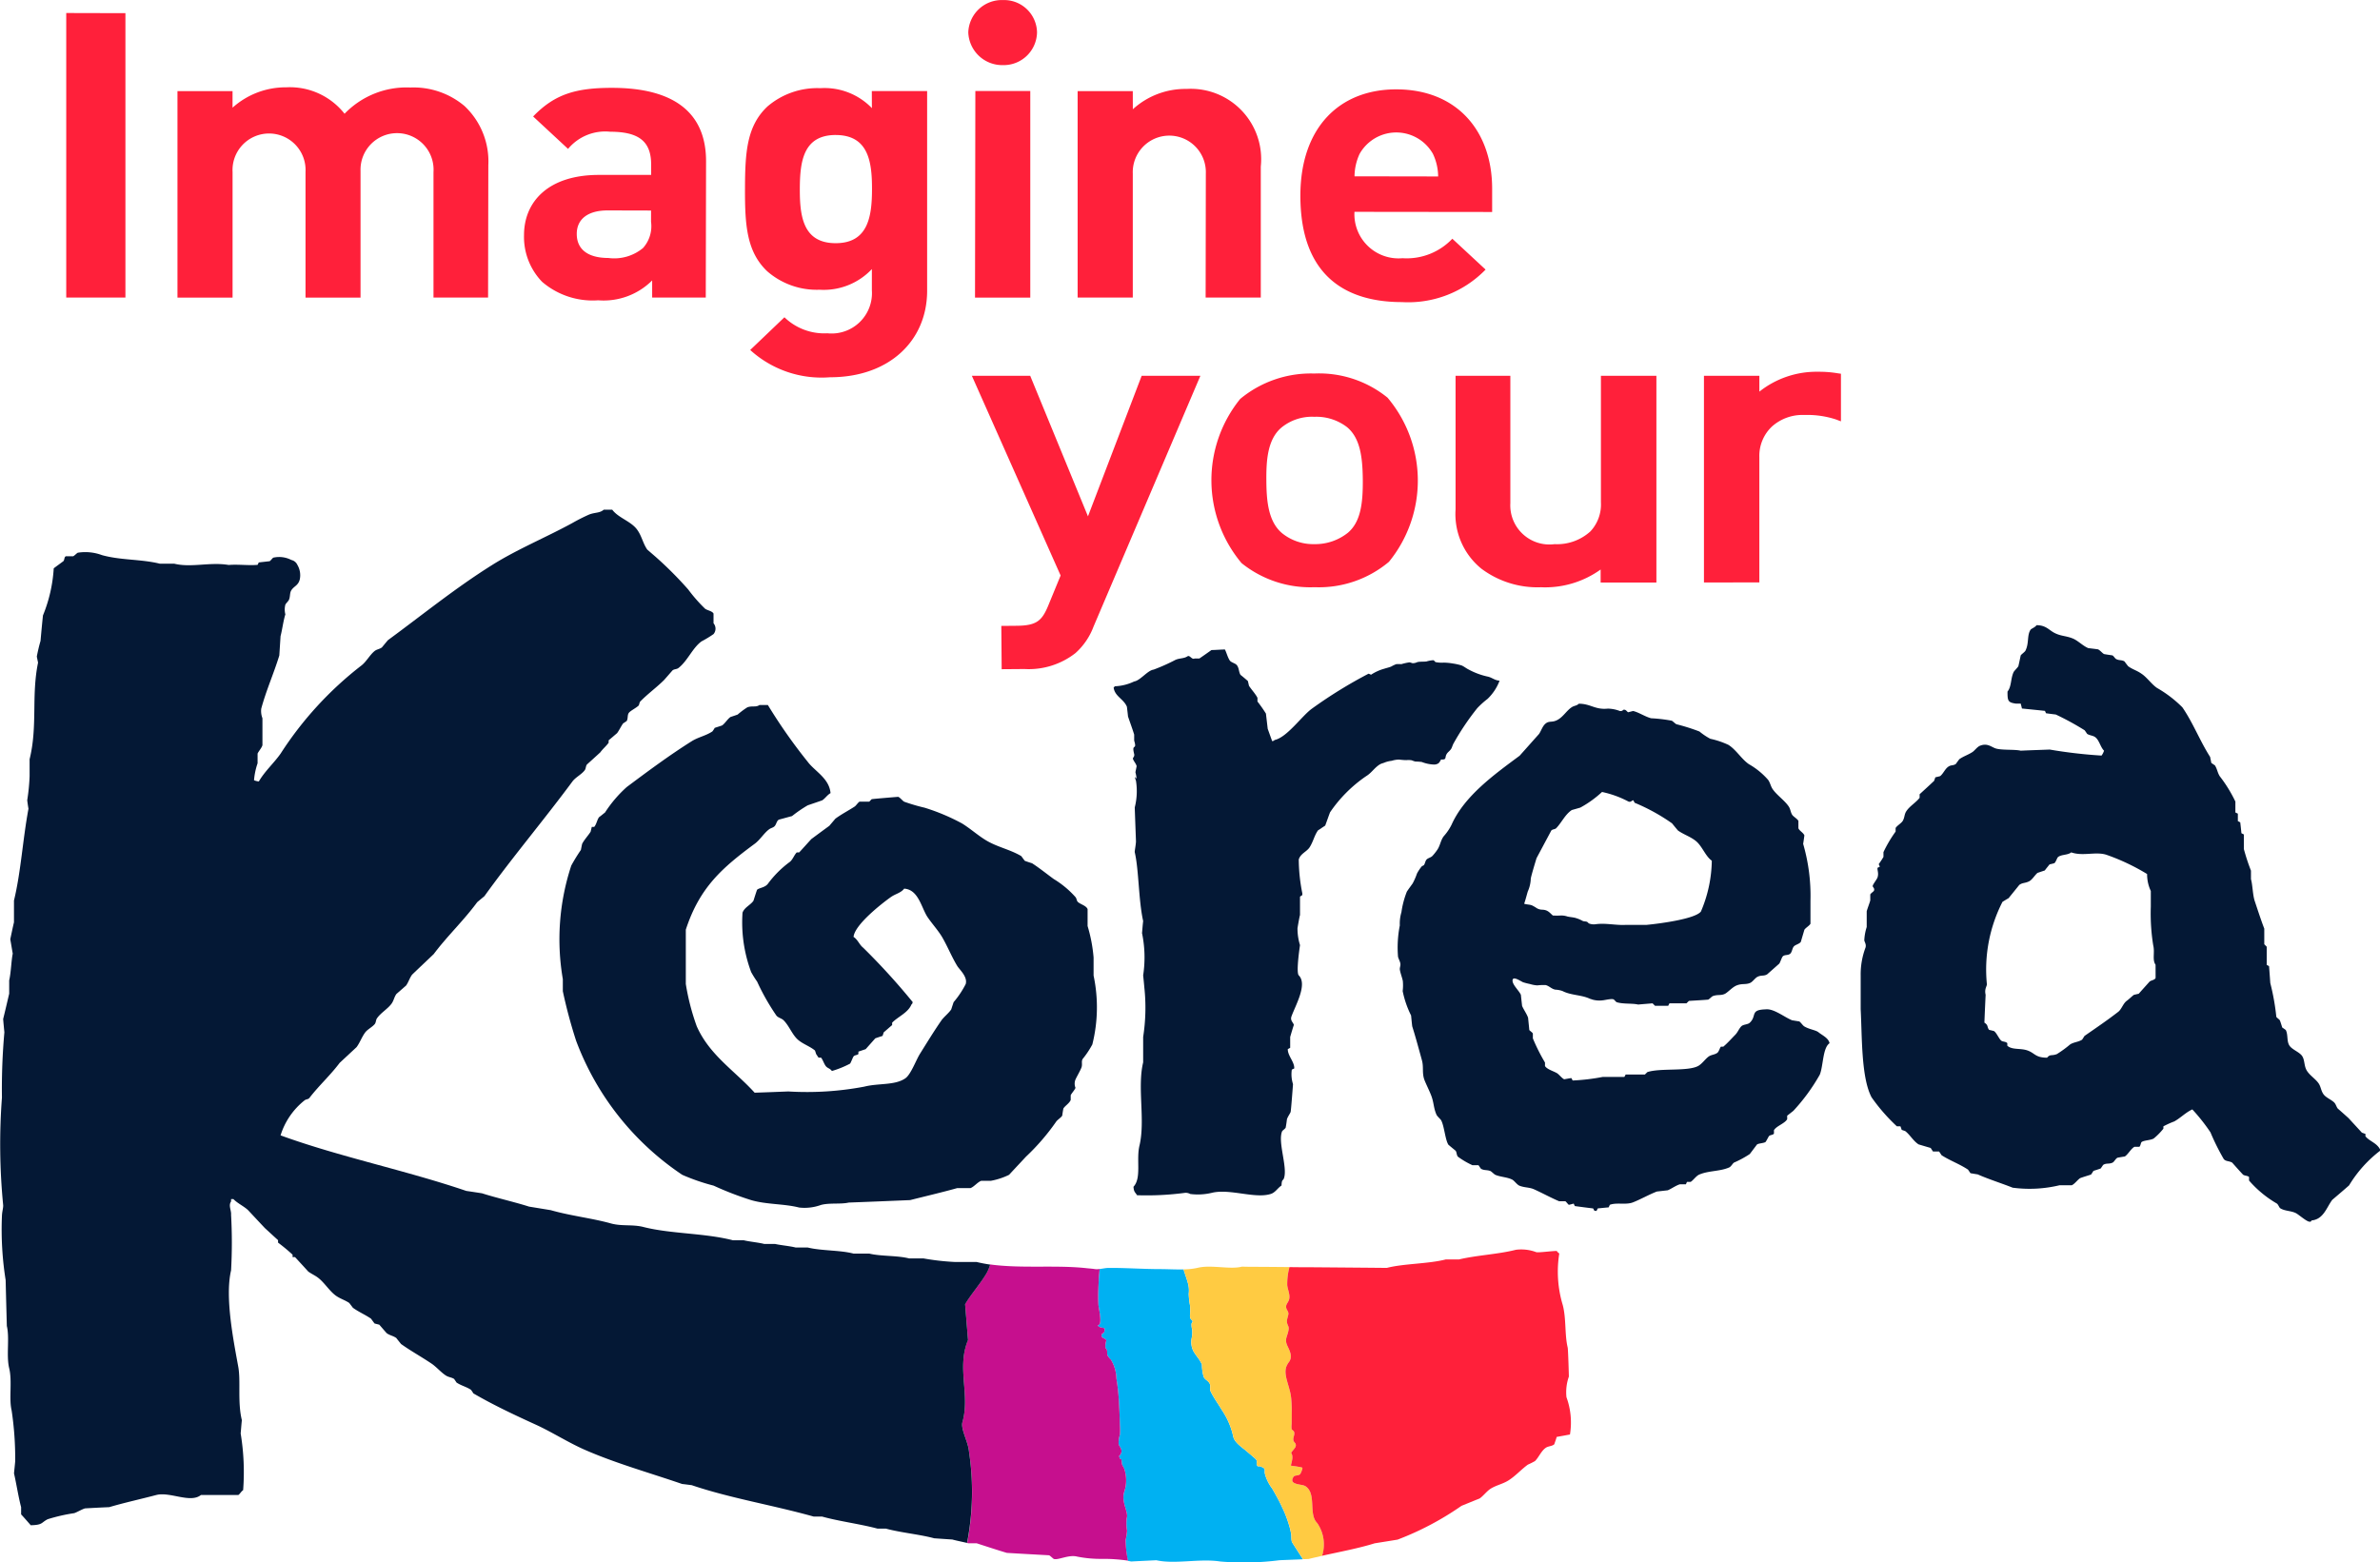
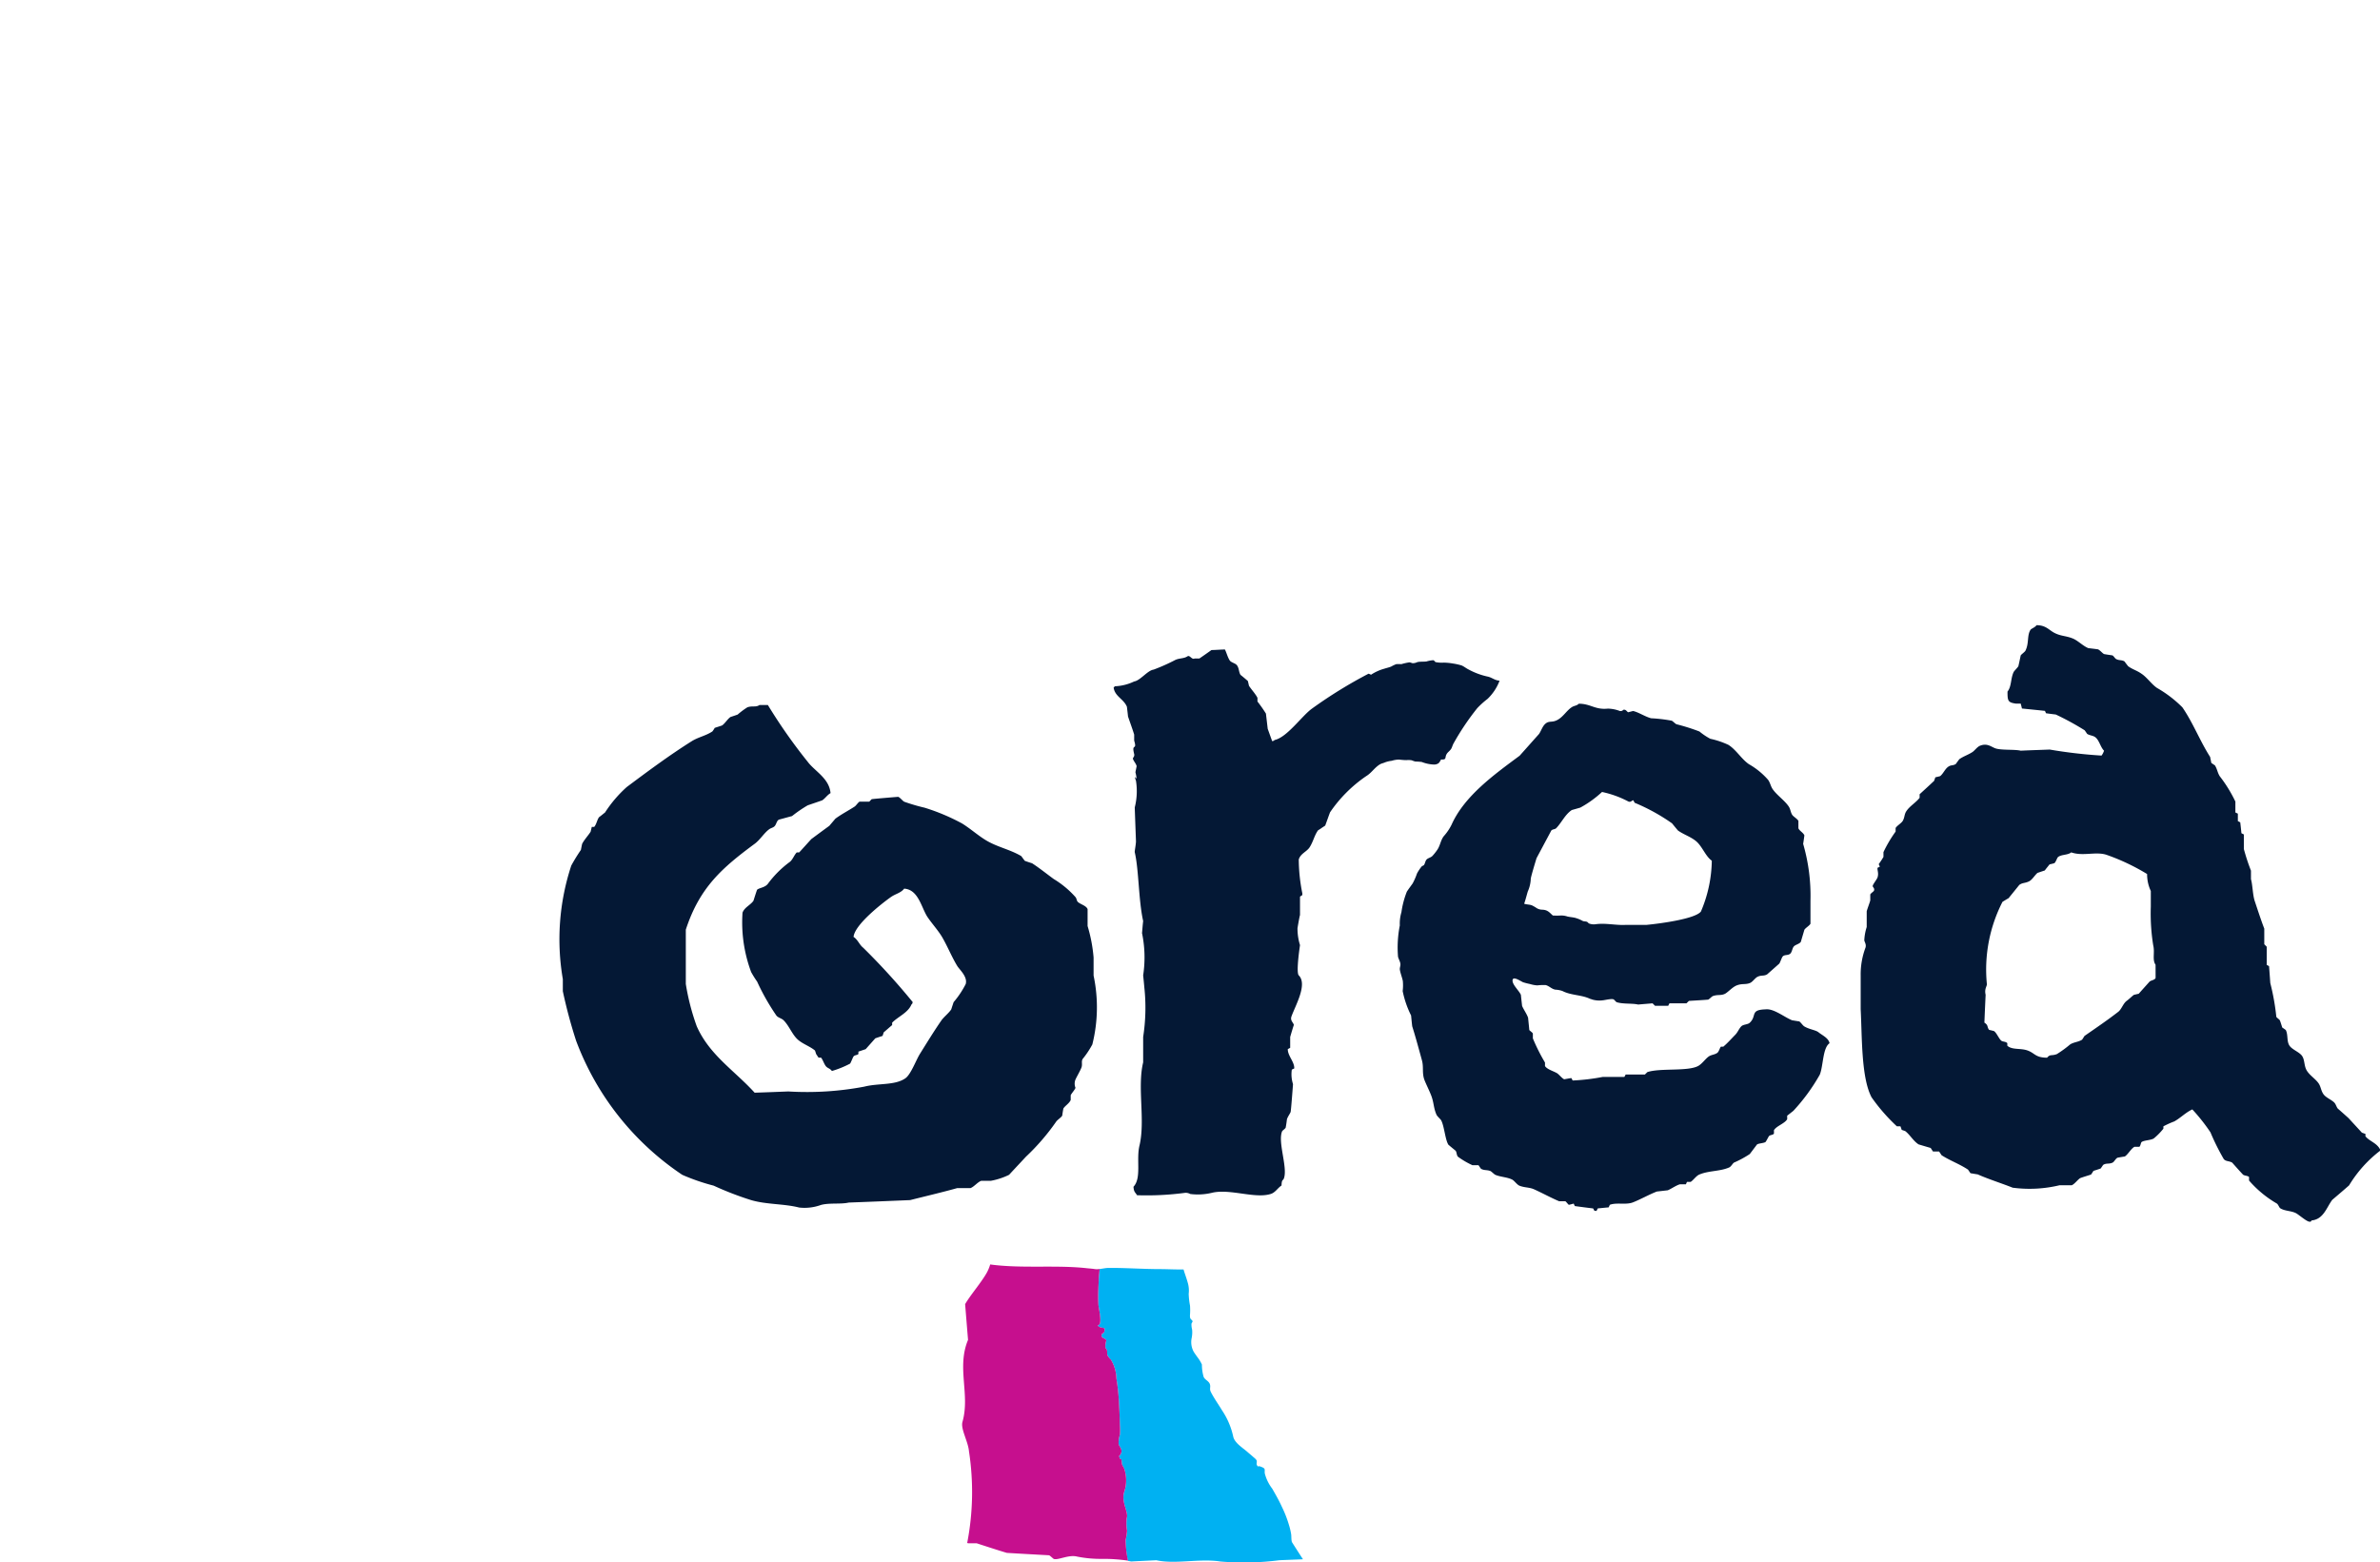
<svg xmlns="http://www.w3.org/2000/svg" width="133.761" height="87.827">
  <path d="M72.623 86.705c-.061-.089-.036-.368-.061-.486a3.705 3.705 0 0 0-.117-.491 6.5 6.5 0 0 0-.4-1.028c-.159-.352-.35-.685-.54-1.018a2.389 2.389 0 0 1-.422-.863c-.027-.234.083-.267-.255-.389-.133-.044-.122.059-.187-.08-.041-.074.014-.174-.016-.253s-.131-.147-.2-.21c-.109-.1-.223-.188-.329-.283-.255-.224-.723-.505-.789-.866a4.268 4.268 0 0 0-.618-1.45c-.208-.346-.472-.71-.645-1.061-.069-.148-.009-.241-.033-.369-.038-.227-.272-.271-.361-.455a2.407 2.407 0 0 1-.1-.7 2.007 2.007 0 0 0-.267-.435c-.067-.1-.147-.2-.208-.31a1.127 1.127 0 0 1-.1-.749 1.679 1.679 0 0 0 .025-.468 1.163 1.163 0 0 1-.037-.322c0-.045.067-.109.062-.153s-.111-.111-.131-.171a.6.6 0 0 1-.014-.187 3.282 3.282 0 0 0 0-.526 4.118 4.118 0 0 1-.073-.657 1.551 1.551 0 0 0-.059-.646c-.067-.244-.161-.48-.231-.723-.439.009-.918-.019-1.326-.019-.946 0-2.083-.08-2.912-.065-.13 0-.306.039-.478.06-.017.222-.041.417-.045.543-.019.482-.048.97-.023 1.456.008.2.259 1.173-.031 1.162.023.134.273.134.383.177a.655.655 0 0 1-.03.213c-.037.085-.114.047-.139.147-.05.209.183.164.265.314a1.043 1.043 0 0 0-.053.407c0 .045.072.094.083.139.027.094 0 .211.033.3a1.074 1.074 0 0 0 .194.242 2.165 2.165 0 0 1 .308 1.061 12.244 12.244 0 0 1 .145 1.394c.025.414.039.829.048 1.234a2.632 2.632 0 0 1 0 .532 1.683 1.683 0 0 0-.073.494c.022.133.108.2.139.3a.329.329 0 0 1-.02.291c-.116.221-.12-.019-.053.238.011.041.069.022.086.056.041.08.016.2.048.294s.091.153.125.249a2.053 2.053 0 0 1 .006 1.248c-.216.607.255 1.16.125 1.533a2.569 2.569 0 0 0 .022.69 3.828 3.828 0 0 1-.08.525 6.045 6.045 0 0 0 .126 1.165c.061.014.123.02.175.036.473-.025.949-.046 1.424-.07 1.054.236 2.43-.108 3.591.07a15.619 15.619 0 0 0 3.32-.07c.442-.022.889-.034 1.329-.055-.206-.314-.406-.629-.606-.942Z" fill="#00b1f2" />
  <path d="M63.264 86.569a3.83 3.83 0 0 0 .08-.526 2.566 2.566 0 0 1-.022-.69c.13-.372-.34-.926-.125-1.533a2.052 2.052 0 0 0-.006-1.248c-.034-.1-.092-.158-.125-.249s-.008-.214-.048-.294c-.017-.034-.075-.016-.086-.057-.067-.256-.062-.017.053-.238a.329.329 0 0 0 .02-.291c-.031-.1-.117-.166-.139-.3a1.684 1.684 0 0 1 .073-.494 2.63 2.63 0 0 0 0-.532 32.51 32.51 0 0 0-.048-1.234 12.259 12.259 0 0 0-.145-1.394 2.166 2.166 0 0 0-.308-1.06 1.073 1.073 0 0 1-.194-.242c-.033-.092-.006-.21-.033-.3-.011-.045-.078-.094-.083-.139a1.042 1.042 0 0 1 .053-.407c-.083-.15-.315-.1-.265-.314.025-.1.1-.063.139-.147a.654.654 0 0 0 .03-.213c-.109-.042-.359-.042-.383-.177.29.011.039-.962.031-1.162-.025-.486 0-.974.023-1.456 0-.125.028-.321.045-.543a.909.909 0 0 1-.275.006c-.13-.022-.272-.03-.409-.044-1.744-.2-3.7.027-5.465-.216a2.5 2.5 0 0 1-.175.433c-.281.525-.957 1.311-1.235 1.8.055.671.108 1.339.164 2.007-.653 1.561.128 3.063-.315 4.616-.109.389.32 1.095.367 1.645a15.039 15.039 0 0 1-.1 5.157.383.383 0 0 1 .053.014h.475c.5.163 1.176.385 1.7.541.789.049 1.579.091 2.375.135.059.022.237.2.267.207.236.08.828-.25 1.295-.136a6.706 6.706 0 0 0 1.426.131 9.362 9.362 0 0 1 1.446.1 6.032 6.032 0 0 1-.131-1.156Z" fill="#c60f8e" />
-   <path d="M74.029 85.61c-.515-.507 0-1.689-.689-2.086a.664.664 0 0 0-.137-.044c-.27-.059-.745-.084-.514-.452.069-.112.194-.07.311-.122a.567.567 0 0 0 .055-.028c.044-.034.18-.361.133-.382a1.289 1.289 0 0 0-.248-.053c-.133-.025-.269-.039-.392-.061.042-.213.161-.516.016-.713.061-.127.239-.261.261-.393.028-.164-.116-.192-.134-.319-.033-.161.1-.308.038-.471-.019-.069-.111-.091-.137-.161a1.022 1.022 0 0 1 0-.268c.006-.243.012-.486.006-.73s-.008-.468-.028-.7a2.7 2.7 0 0 0-.078-.449c-.147-.555-.379-1.068-.142-1.478a.777.777 0 0 1 .061-.1c.256-.308.1-.621-.05-.937-.2-.415.008-.529.064-.943.025-.145-.034-.18-.08-.327-.064-.2.07-.386.066-.569-.006-.119-.108-.205-.125-.327-.023-.164.075-.239.137-.382.131-.275-.055-.61-.078-.88a3.693 3.693 0 0 1 .125-1.012 344.74 344.74 0 0 0-1.766-.014c-.3 0-.6 0-.9-.011-.693.178-1.733-.124-2.508.07a3.731 3.731 0 0 1-.774.084c.07.243.164.479.231.723a1.553 1.553 0 0 1 .059.646 4.128 4.128 0 0 0 .073.657 3.279 3.279 0 0 1 0 .526.6.6 0 0 0 .014.188c.02.059.117.114.131.17s-.058.108-.063.154a1.162 1.162 0 0 0 .038.322 1.679 1.679 0 0 1-.025.468 1.127 1.127 0 0 0 .1.749c.061.109.141.206.208.31a2.014 2.014 0 0 1 .267.435 2.408 2.408 0 0 0 .1.7c.089.185.323.229.361.455.023.128-.036.221.033.369.173.35.437.715.645 1.061a4.262 4.262 0 0 1 .618 1.45c.066.361.534.643.789.866.106.1.22.186.329.283.07.063.164.119.2.21s-.025.18.016.253c.066.139.055.036.187.08.337.122.228.155.255.39a2.39 2.39 0 0 0 .422.863c.19.333.381.666.54 1.018a6.517 6.517 0 0 1 .4 1.028 3.733 3.733 0 0 1 .117.491c.025.119 0 .4.061.486.2.313.406.627.609.94l.3-.011h.006c.253-.061.512-.121.767-.18a2.113 2.113 0 0 0-.281-1.842Z" fill="#ffcb42" />
-   <path d="M88.038 78.536a2.658 2.658 0 0 1 .136-1.159c0-.034-.039-1.487-.066-1.627-.176-.737-.077-1.6-.273-2.377a6.5 6.5 0 0 1-.2-2.917.4.4 0 0 1-.141-.139c-.287 0-1.006.1-1.148.07a2.39 2.39 0 0 0-1.152-.136c-.99.254-2.172.3-3.189.541h-.743c-.987.255-2.369.23-3.32.477-1.458-.014-2.909-.025-4.366-.037-.37 0-.737 0-1.106-.008a3.694 3.694 0 0 0-.125 1.012c.023.271.209.605.078.88-.062.142-.161.218-.137.382.017.122.119.208.125.327 0 .183-.13.365-.066.569.045.147.1.181.08.327-.056.415-.259.529-.064.943.15.316.306.629.05.937a.792.792 0 0 0-.061.1c-.237.41 0 .923.142 1.478a2.7 2.7 0 0 1 .078.449c.02.23.028.464.028.7s0 .488-.006.73a1.02 1.02 0 0 0 0 .267c.027.07.119.092.137.161.058.163-.07.31-.037.471.019.126.162.155.134.319-.022.132-.2.266-.261.393.145.2.027.5-.016.713.123.022.259.036.392.061a1.3 1.3 0 0 1 .248.053c.047.021-.089.347-.133.382a.577.577 0 0 1-.055.028c-.117.052-.242.009-.311.122-.231.368.244.393.514.452a.668.668 0 0 1 .137.044c.685.4.173 1.58.689 2.087a2.112 2.112 0 0 1 .276 1.839c1-.224 2.055-.418 2.953-.7.429-.068.857-.136 1.288-.207a16.547 16.547 0 0 0 3.593-1.9l.795-.324.222-.088c.2-.136.4-.407.609-.543.326-.208.687-.266 1.018-.476.384-.241.723-.623 1.085-.884a4.432 4.432 0 0 0 .4-.2c.22-.219.348-.569.609-.748.147-.1.362-.083.478-.2.042-.139.1-.274.131-.41.253-.045.5-.089.748-.136a4.151 4.151 0 0 0-.197-2.098Z" fill="#ff203a" />
-   <path d="M54.458 81.583c-.047-.55-.476-1.256-.367-1.645.443-1.553-.337-3.054.315-4.615-.056-.668-.109-1.336-.164-2.007.278-.494.954-1.279 1.235-1.8a2.5 2.5 0 0 0 .175-.433 8.051 8.051 0 0 1-.767-.147h-1.218a13.665 13.665 0 0 1-1.766-.2h-.81c-.664-.171-1.582-.111-2.236-.271h-.885c-.764-.2-1.791-.15-2.572-.341h-.678c-.323-.083-.842-.128-1.156-.2h-.611c-.312-.083-.834-.128-1.154-.208h-.609c-1.6-.411-3.462-.352-5.016-.743-.615-.161-1.213-.033-1.829-.2-1.07-.3-2.245-.422-3.392-.749l-1.22-.2c-.817-.261-1.852-.493-2.644-.748-.294-.046-.59-.091-.884-.134-3.429-1.168-7.1-1.907-10.437-3.122a4.046 4.046 0 0 1 1.354-1.972c.1-.073.2-.044.27-.136.54-.7 1.171-1.265 1.7-1.971l.949-.882c.186-.253.289-.557.476-.815.13-.18.39-.3.54-.475.083-.1.058-.233.136-.338.209-.3.6-.521.814-.816.126-.174.141-.358.272-.543.181-.157.361-.316.543-.473.142-.2.191-.411.339-.613.4-.385.812-.771 1.215-1.157.764-1.021 1.676-1.872 2.442-2.915.134-.114.273-.227.408-.341 1.591-2.212 3.325-4.256 4.949-6.45.173-.231.5-.385.678-.616.086-.1.055-.224.134-.335.253-.227.5-.452.748-.679.159-.216.339-.357.472-.543v-.136c.162-.134.317-.271.476-.405.144-.2.2-.352.34-.548.066-.041.139-.091.2-.134.087-.156.022-.35.134-.474s.406-.261.547-.405a2.076 2.076 0 0 1 .064-.2c.42-.436.929-.8 1.355-1.224.161-.182.315-.361.476-.543.1-.08.23-.052.337-.136.511-.4.778-1.115 1.288-1.491a6.289 6.289 0 0 0 .678-.411.474.474 0 0 0 0-.609v-.544c-.07-.144-.342-.177-.473-.272a8.7 8.7 0 0 1-.951-1.084 20.894 20.894 0 0 0-1.832-1.836l-.47-.407c-.242-.352-.3-.734-.545-1.087-.336-.5-1.071-.679-1.424-1.156h-.473c-.223.2-.483.145-.815.271a10.351 10.351 0 0 0-.946.477c-1.473.807-3.123 1.484-4.539 2.379-2.055 1.289-3.909 2.8-5.832 4.209-.114.133-.225.272-.339.408-.137.1-.276.1-.406.2-.273.218-.464.6-.746.817a19.819 19.819 0 0 0-4.541 4.953c-.373.532-.887.984-1.223 1.564a.867.867 0 0 1-.27-.069 3.846 3.846 0 0 1 .2-.953v-.543c.047-.12.24-.33.273-.477v-1.511a1.13 1.13 0 0 1-.067-.541c.286-1.054.692-1.938 1.015-2.987l.07-1.089c.091-.333.153-.855.27-1.223a1.062 1.062 0 0 1 0-.543c.022-.063.178-.21.2-.272.086-.194.034-.379.137-.541.156-.241.387-.257.475-.616a1.141 1.141 0 0 0-.137-.809.484.484 0 0 0-.337-.275 1.489 1.489 0 0 0-1.015-.131c-.039.014-.159.18-.208.2-.2.023-.4.044-.609.069-.022.045-.042.089-.069.136-.54.045-1.081-.039-1.624.006-1.048-.178-2.1.164-3.054-.071h-.81c-1.051-.261-2.194-.188-3.254-.482a2.691 2.691 0 0 0-1.359-.136c-.056.022-.206.183-.265.2h-.411c-.094.049-.067.191-.131.272-.18.135-.367.269-.547.405a8.291 8.291 0 0 1-.606 2.65q-.073.713-.136 1.43a9.762 9.762 0 0 0-.209.879c.023.116.045.227.07.341-.387 1.883-.014 3.551-.475 5.431v.952a11.351 11.351 0 0 1-.134 1.356c.02.16.042.316.07.476-.322 1.731-.429 3.582-.815 5.16v1.223c-.062.255-.156.713-.208.953.05.272.092.543.139.81-.078.352-.1 1.095-.2 1.5v.748c-.1.427-.233 1-.339 1.426.02.25.045.5.069.746a35.916 35.916 0 0 0-.137 3.668 35.081 35.081 0 0 0 .069 6.047c.012.153-.064.372-.069.612a18.139 18.139 0 0 0 .208 3.6c.02.859.044 1.72.067 2.579.165.688-.041 1.666.133 2.378.178.745-.025 1.7.137 2.374a18.22 18.22 0 0 1 .2 2.854c-.019.227-.045.452-.067.679.131.562.255 1.369.4 1.9v.407c.184.2.362.405.542.611.684-.016.573-.144.949-.338a9.828 9.828 0 0 1 1.493-.342c.167-.055.443-.224.612-.269.451-.025.9-.049 1.357-.069.781-.234 1.829-.466 2.641-.682.773-.2 1.914.48 2.511 0h2.1c.075-.035.172-.211.273-.272a13.373 13.373 0 0 0-.139-3.188c.023-.25.041-.5.067-.748-.25-1.015-.056-2.183-.2-2.989-.273-1.5-.759-3.929-.406-5.43a28.13 28.13 0 0 0 0-3.122c.022-.25-.162-.522 0-.752v-.131h.133c.234.241.562.383.814.612.32.341.634.679.953 1.017.247.225.492.455.74.677v.139a10.058 10.058 0 0 1 .817.679v.134h.137c.245.271.5.541.743.813.169.125.378.216.542.341.365.272.643.751 1.015 1.018.251.177.495.238.746.406.072.091.139.182.208.272.337.242.668.375 1.015.61.067.091.133.183.2.272.089.025.181.045.269.069.137.158.273.318.412.474.172.128.362.147.54.272.087.114.181.228.269.339.562.4 1.115.7 1.694 1.089.278.18.543.5.818.677.159.108.319.1.473.2.042.066.094.136.133.2.272.181.542.23.815.411.047.066.092.131.134.2 1.151.669 2.288 1.2 3.526 1.766.909.416 1.854 1.026 2.783 1.425 1.727.751 3.627 1.283 5.42 1.9.184.02.361.045.54.067 2.147.729 4.542 1.117 6.852 1.764h.472c.954.268 2.135.415 3.12.679h.472c.831.227 1.9.322 2.712.543.337.023.676.048 1.02.069.2.057.581.133.826.192a15.037 15.037 0 0 0 .108-5.146Z" fill="#041835" />
  <g fill="#ff203a">
-     <path d="M3.723 16.724V.732L7.049.74v15.984ZM13.069 6.053a4.467 4.467 0 0 1 3.02-1.145 3.912 3.912 0 0 1 3.276 1.486 4.833 4.833 0 0 1 3.7-1.475 4.445 4.445 0 0 1 3.04 1.039 4.269 4.269 0 0 1 1.34 3.324l-.014 7.445h-3.068V9.679a2.053 2.053 0 1 0-4.1-.074v7.125h-3.092V9.668a2.053 2.053 0 1 0-4.1 0v7.062H9.974V5.121h3.095ZM36.653 16.726v-.963a3.861 3.861 0 0 1-3.034 1.117 4.362 4.362 0 0 1-3.153-1.04 3.635 3.635 0 0 1-1.015-2.625c0-1.868 1.355-3.391 4.23-3.383h2.915v-.58c0-1.279-.659-1.847-2.3-1.847a2.716 2.716 0 0 0-2.37.964l-1.963-1.822c1.209-1.255 2.4-1.613 4.461-1.609 3.46.008 5.265 1.4 5.258 4.14l-.016 7.647Zm-.062-4.892-2.441-.006c-1.118 0-1.735.494-1.735 1.32s.568 1.35 1.775 1.353a2.532 2.532 0 0 0 1.949-.56 1.838 1.838 0 0 0 .451-1.478ZM48.998 5.12h3.109v11.247c-.012 2.8-2.144 4.842-5.464 4.839a5.956 5.956 0 0 1-4.48-1.533l1.924-1.839a3.22 3.22 0 0 0 2.414.9 2.268 2.268 0 0 0 2.5-2.417v-1.192a3.714 3.714 0 0 1-2.943 1.161 4.231 4.231 0 0 1-2.94-1.039c-1.157-1.1-1.254-2.6-1.248-4.645s.1-3.526 1.266-4.62a4.305 4.305 0 0 1 2.967-1.026 3.7 3.7 0 0 1 2.9 1.123Zm-2.025 2.468c-1.825 0-2.016 1.481-2.021 3.025s.18 3.053 2.01 3.056 2.046-1.5 2.047-3.045-.206-3.029-2.036-3.035ZM56.364 3.66a1.909 1.909 0 0 1-1.944-1.842A1.884 1.884 0 0 1 56.372.004a1.851 1.851 0 0 1 1.911 1.817 1.875 1.875 0 0 1-1.919 1.839Zm-1.566 13.069.019-11.613h3.087v11.613ZM63.668 6.142a4.374 4.374 0 0 1 3.02-1.143 3.956 3.956 0 0 1 4.171 4.364v7.364h-3.1l.011-6.968a2.054 2.054 0 1 0-4.105-.006v6.974h-3.1V5.121h3.1ZM76.124 11.907a2.481 2.481 0 0 0 2.7 2.607 3.534 3.534 0 0 0 2.8-1.095l1.869 1.734a6.062 6.062 0 0 1-4.7 1.828c-2.918 0-5.715-1.265-5.709-6 .008-3.816 2.2-5.965 5.4-5.958 3.44.008 5.383 2.384 5.378 5.593v1.3Zm4.418-3.244a2.366 2.366 0 0 0-4.129-.014 3.058 3.058 0 0 0-.286 1.262l4.7.008a3.008 3.008 0 0 0-.286-1.255ZM56.276 35.183l.881-.008c1.1-.011 1.4-.286 1.746-1.109l.706-1.717-4.988-11.225H57.9l3.246 7.9 3.018-7.9h3.3l-6.006 14.1a3.756 3.756 0 0 1-1.017 1.488 4.258 4.258 0 0 1-2.865.894l-1.28.01ZM73.847 33.008a6.154 6.154 0 0 1-4.069-1.356 7.257 7.257 0 0 1-.078-9.226 6.218 6.218 0 0 1 4.118-1.431h.073a6.1 6.1 0 0 1 4.093 1.359 7.233 7.233 0 0 1 .078 9.225 6.118 6.118 0 0 1-4.141 1.429Zm-.006-9.581a2.71 2.71 0 0 0-1.832.616c-.789.677-.845 1.891-.837 2.972s.089 2.295.884 2.956a2.787 2.787 0 0 0 1.815.615 2.938 2.938 0 0 0 1.889-.644c.707-.607.843-1.63.832-2.972s-.169-2.363-.884-2.959a2.829 2.829 0 0 0-1.83-.583ZM86.617 33.009a5.262 5.262 0 0 1-3.36-1.043 3.949 3.949 0 0 1-1.451-3.33v-7.512h3.079v7.154a2.2 2.2 0 0 0 2.488 2.309 2.787 2.787 0 0 0 2.01-.716 2.213 2.213 0 0 0 .592-1.634v-7.112h3.118v11.618h-3.134v-.73a5.351 5.351 0 0 1-3.268 1ZM95.766 32.742V21.124h3.114v.89a5.157 5.157 0 0 1 3.286-1.117h.062a6.253 6.253 0 0 1 1.073.088l.164.023v2.676l-.262-.1a5.15 5.15 0 0 0-1.69-.26h-.166a2.576 2.576 0 0 0-1.754.646 2.265 2.265 0 0 0-.714 1.723v7.044Z" />
-   </g>
+     </g>
  <path d="M71.498 41.662c.131-.037.064 0 .137-.066.7-.148 1.533-1.356 2.1-1.764a25.889 25.889 0 0 1 3.182-1.964c.047.016.094.038.139.058a2.6 2.6 0 0 1 .74-.336c.128-.042.259-.07.384-.119a2.337 2.337 0 0 1 .29-.139 2.512 2.512 0 0 1 .289 0 3.352 3.352 0 0 1 .442-.1c.083 0 .128.039.2.047a.6.6 0 0 0 .256-.061c.161-.037.35-.016.514-.037a1.711 1.711 0 0 1 .379-.07c.072.015.086.087.134.106a1.784 1.784 0 0 0 .451.03 3 3 0 0 1 .5.046 3.559 3.559 0 0 1 .5.108c.142.056.262.163.406.233a4.059 4.059 0 0 0 1.038.39c.278.052.4.213.7.239a2.773 2.773 0 0 1-.673 1.02 4.9 4.9 0 0 0-.579.521 14.362 14.362 0 0 0-1.335 1.985c-.05.091-.073.185-.117.275-.077.142-.208.208-.273.327-.117.2.03.322-.325.3.033 0-.1.194-.128.211a.445.445 0 0 1-.272.073 2.07 2.07 0 0 1-.671-.144 2.933 2.933 0 0 0-.359-.024 1.374 1.374 0 0 1-.2-.069 1.07 1.07 0 0 0-.3-.011c-.151 0-.284-.017-.428-.03a1.4 1.4 0 0 0-.4.067 1.637 1.637 0 0 0-.365.084c-.091.042-.192.063-.269.1-.317.174-.5.5-.8.677a7.7 7.7 0 0 0-2.035 2.038c-.092.245-.176.49-.27.743l-.408.271c-.216.315-.264.635-.472.954-.166.25-.511.35-.607.681a9.849 9.849 0 0 0 .2 1.9c.022.18-.1.12-.13.2v1.021c-.038.125-.12.616-.141.741a3.183 3.183 0 0 0 .141.953s-.236 1.534-.069 1.7c.506.507-.2 1.711-.411 2.308-.084.233.106.341.134.477-.044.125-.156.5-.206.677v.609a.79.79 0 0 1-.133.069c-.019.366.384.727.361 1.092-.044.022-.094.041-.136.066a1.786 1.786 0 0 0 .067.813s-.106 1.444-.134 1.563c-.019.075-.144.236-.206.405-.02.164-.042.321-.072.477-.017.057-.183.166-.2.207-.259.61.325 2.033.1 2.648-.061.153-.119.028-.134.4-.219.142-.35.4-.612.477-.884.277-2.294-.311-3.3-.067a3.378 3.378 0 0 1-1.216.067.546.546 0 0 0-.278-.067 16.349 16.349 0 0 1-2.714.136c-.111-.184-.176-.17-.2-.475.464-.5.145-1.506.336-2.31.34-1.428-.134-3.264.208-4.683v-1.428a10.7 10.7 0 0 0 .066-2.784 37.93 37.93 0 0 0-.066-.678 6.706 6.706 0 0 0-.064-2.375c.022-.23.036-.452.064-.679-.261-1.164-.24-2.88-.473-3.871-.011-.05.069-.447.069-.613-.023-.637-.048-1.267-.069-1.9a3.713 3.713 0 0 0 .069-1.5c-.2-.577.158.307-.031-.483.022-.114.048-.225.069-.34-.041-.153-.162-.269-.208-.408-.022-.069.106-.12.069-.271-.166-.654.183-.156 0-.757v-.338c-.1-.327-.242-.705-.347-1.021-.016-.178-.041-.36-.061-.54-.169-.435-.687-.585-.746-1.085.073-.062.008 0 .064-.069a2.756 2.756 0 0 0 1.09-.271c.339-.047.754-.624 1.092-.665a10.685 10.685 0 0 0 1.223-.546c.242-.108.47-.067.678-.2.139-.094.237.2.4.122h.269c.022-.011.639-.443.681-.477.181 0 .576-.031.756-.031.089.164.151.432.27.613.083.125.322.157.406.274.123.156.1.372.2.538.142.112.276.227.414.346.022.083.042.177.062.267.131.208.37.458.478.679v.207a7.89 7.89 0 0 1 .476.679l.1.855ZM132.943 63.872v-.136c-.069-.02-.133-.045-.2-.069-.247-.272-.5-.543-.748-.815-.2-.18-.406-.365-.609-.541-.091-.128-.1-.238-.2-.341-.178-.172-.473-.272-.611-.477s-.136-.416-.272-.607c-.183-.26-.528-.46-.679-.749-.142-.274-.087-.59-.265-.813-.175-.208-.533-.327-.684-.546-.167-.249-.07-.6-.208-.879-.059-.048-.131-.094-.2-.142-.042-.131-.081-.267-.133-.4-.028-.058-.164-.139-.2-.2a12.979 12.979 0 0 0-.339-1.9q-.033-.479-.07-.948a.976.976 0 0 0-.131-.07v-1.023l-.137-.139v-.879c-.18-.463-.384-1.095-.54-1.561-.111-.341-.116-.9-.208-1.22v-.477a11.51 11.51 0 0 1-.4-1.218v-.818c-.045-.022-.091-.042-.137-.07-.019-.2-.041-.407-.066-.612-.045-.017-.091-.049-.134-.066v-.42c-.045-.022-.092-.045-.139-.066v-.613a7.673 7.673 0 0 0-.879-1.425c-.133-.213-.141-.411-.273-.612-.07-.045-.133-.091-.2-.136-.022-.116-.047-.225-.067-.336-.568-.888-.967-1.931-1.56-2.789a6.725 6.725 0 0 0-1.424-1.089c-.314-.214-.567-.6-.882-.805-.261-.183-.5-.238-.74-.415a5.974 5.974 0 0 1-.208-.272c-.172-.1-.3-.037-.478-.139-.047-.023-.139-.174-.2-.2-.153-.023-.314-.045-.47-.074-.092-.045-.233-.225-.344-.266-.18-.025-.361-.047-.54-.067-.3-.119-.59-.432-.882-.546-.372-.147-.609-.122-.948-.275-.379-.166-.511-.466-1.079-.469-.1.139-.294.185-.343.264-.2.316-.073.744-.278 1.162-.033.075-.22.2-.269.271-.045.2-.083.407-.133.608-.037.077-.237.264-.27.338-.17.375-.109.8-.34 1.09 0 .519.022.613.476.676h.267c.023.092.048.18.069.275.429.044.86.086 1.293.133.019.047.042.089.058.133.19.028.37.05.55.071a15.488 15.488 0 0 1 1.624.887c.045.063.094.133.137.2.153.1.336.086.473.2.217.177.278.552.479.746a.936.936 0 0 1-.141.275 26.867 26.867 0 0 1-2.912-.338c-.545.022-1.084.037-1.63.063-.353-.083-1.081-.014-1.424-.131-.245-.088-.468-.316-.881-.139-.141.062-.284.261-.4.341-.251.166-.5.236-.745.407-.07.089-.134.181-.2.272-.158.1-.253.044-.4.138-.2.119-.3.406-.479.543-.087.025-.178.045-.27.066-.022.07-.047.136-.069.2-.267.253-.54.5-.814.752v.2c-.2.261-.557.466-.743.748-.122.177-.092.349-.2.54-.078.142-.325.271-.406.41v.2a7.211 7.211 0 0 0-.684 1.156v.269a4.665 4.665 0 0 1-.267.407c.025.048.042.1.066.139a2.737 2.737 0 0 1-.133.067c-.016.153.078.3 0 .543-.036.107-.267.393-.27.476s.127.119.069.271c-.017.039-.191.153-.206.21v.333c-.041.156-.164.466-.2.611v.884a2.872 2.872 0 0 0-.136.746c.011.091.123.227.069.408a4.275 4.275 0 0 0-.272 1.561v1.9c.083 1.6.028 3.848.612 4.956a10.29 10.29 0 0 0 1.422 1.631h.2c.027.066.05.131.072.2.067.022.134.045.2.07.262.2.458.562.75.746.223.066.451.136.678.2.044.066.086.136.133.2h.34c.047.066.092.133.137.206.481.311 1 .488 1.49.813l.137.2c.134.022.272.047.408.067.57.256 1.355.505 1.966.748a7.219 7.219 0 0 0 2.639-.139h.681c.155-.062.334-.316.473-.4.2-.073.408-.133.609-.2a2.163 2.163 0 0 0 .134-.206c.137-.044.273-.086.408-.135.048-.066.092-.134.139-.2.176-.119.334-.031.54-.135.083-.044.17-.234.273-.272.136-.025.272-.048.406-.069.186-.122.342-.435.54-.543h.273c.073-.042.077-.23.134-.272.142-.1.515-.092.682-.2a3.627 3.627 0 0 0 .537-.547v-.131a5 5 0 0 1 .609-.275c.35-.191.635-.5 1.018-.677a10.554 10.554 0 0 1 1.02 1.291 12.714 12.714 0 0 0 .746 1.5c.116.142.3.1.473.2.2.226.4.452.611.677.087.066.264.055.337.131v.2a6.17 6.17 0 0 0 1.558 1.29c.089.056.131.227.2.27.256.161.607.133.881.275.151.077.573.452.743.477.136.016.1-.05.139-.07.667-.066.835-.73 1.156-1.157.314-.268.636-.541.945-.813a7.023 7.023 0 0 1 1.766-1.964c-.167-.417-.599-.493-.846-.795Zm-11.794-8.9c-.052.119-.236.125-.334.2-.209.235-.412.457-.614.687a7.758 7.758 0 0 0-.273.063c-.106.075-.258.232-.406.339-.2.15-.281.463-.47.612-.628.488-1.241.9-1.9 1.359-.039.067-.086.136-.131.207-.214.139-.464.134-.678.271a6.192 6.192 0 0 1-.746.543c-.308.114-.367-.014-.547.2-.654 0-.679-.25-1.084-.4s-.87-.022-1.151-.272v-.145c-.094-.1-.267-.074-.337-.139-.131-.1-.253-.427-.409-.539a3.273 3.273 0 0 0-.272-.066c-.139-.163-.028-.255-.27-.41.02-.518.045-1.046.069-1.564-.08-.338.083-.48.07-.608a8.341 8.341 0 0 1 .878-4.617c.114-.07.223-.139.344-.207.2-.25.4-.492.6-.744.194-.138.312-.086.547-.2.184-.091.322-.349.478-.477.131-.044.269-.091.408-.136.084-.114.178-.227.269-.341.089-.02.18-.041.27-.069.083-.06.148-.288.2-.338.183-.159.565-.108.746-.269.657.231 1.359-.055 1.966.131a11.9 11.9 0 0 1 2.3 1.087 2.192 2.192 0 0 0 .208.953v.884a11.207 11.207 0 0 0 .136 2.173c.1.4-.066.81.131 1.089Z" fill="#041835" />
  <path d="M89.494 56.186a1.442 1.442 0 0 0 .593.041c.106-.006.542-.122.623-.036l.137.139c.381.121.884.056 1.22.136.275-.026.542-.044.81-.069l.139.139h.743c.02-.048.048-.1.07-.139h.953l.139-.136c.355-.023.717-.041 1.076-.071.066-.019.211-.18.27-.2.279-.1.448-.014.686-.131.2-.116.431-.392.676-.477.3-.111.487-.022.742-.136.139-.066.279-.282.409-.341.215-.106.351-.023.54-.139l.679-.6c.061-.087.141-.352.2-.41.106-.1.272-.045.4-.136.116-.081.123-.3.211-.411s.319-.142.4-.268l.2-.677c.056-.1.29-.235.342-.341v-1.297a10.425 10.425 0 0 0-.411-3.191c.025-.153.047-.316.069-.474-.048-.15-.283-.259-.336-.406v-.41c-.055-.116-.27-.233-.345-.338-.1-.153-.094-.319-.2-.476-.23-.338-.645-.618-.884-.949-.13-.173-.147-.369-.273-.546a4.179 4.179 0 0 0-1.081-.882c-.414-.283-.715-.812-1.152-1.086a4.846 4.846 0 0 0-1.017-.341 3.659 3.659 0 0 1-.611-.41 11.251 11.251 0 0 0-1.29-.407c-.066-.025-.206-.177-.27-.2a8.628 8.628 0 0 0-1.154-.136c-.342-.089-.7-.338-1.013-.408-.094.022-.18.047-.275.07-.072-.02-.12-.174-.272-.138a.208.208 0 0 1-.2.067 1.994 1.994 0 0 0-.676-.133c-.718.075-.959-.276-1.63-.276-.114.122-.256.1-.408.205-.3.2-.506.6-.878.747-.225.094-.369.02-.54.135-.208.141-.269.408-.408.613-.362.405-.726.817-1.09 1.223-1.4 1.04-3.1 2.249-3.826 3.879a2.874 2.874 0 0 1-.44.647c-.18.236-.2.538-.372.776a2.756 2.756 0 0 1-.276.344c-.089.083-.256.112-.325.2s-.075.209-.136.294c-.027.041-.1.048-.13.084a2.37 2.37 0 0 0-.265.4 3.676 3.676 0 0 1-.242.554c-.108.152-.223.305-.326.46a5.045 5.045 0 0 0-.306 1.157 2.256 2.256 0 0 0-.091.746 6.4 6.4 0 0 0-.1 1.76c.039.146.111.252.131.383s-.047.228-.027.354c.037.21.12.407.165.619a2.574 2.574 0 0 1-.008.571 5.455 5.455 0 0 0 .473 1.373c.02.2.039.407.064.61.178.561.379 1.3.543 1.9.111.4 0 .689.133 1.087.1.267.311.676.408.948.137.382.117.66.275 1.021.044.109.223.249.272.335.175.344.22 1.071.4 1.362.133.116.272.227.409.341.07.1.048.25.133.338a4.534 4.534 0 0 0 .812.475h.34c.047.067.092.136.139.2.192.108.339.048.543.134.059.033.2.178.265.207.294.125.676.128.951.271.119.063.261.278.4.338.287.117.54.083.814.2.448.2.982.493 1.423.677h.345c.045.019.172.2.2.2.089-.019.178-.044.269-.069.025.05.041.094.066.139.342.047.679.091 1.015.131.059.025.03.139.142.139h.062c.023-.047.047-.092.069-.139.206-.019.409-.041.612-.058l.066-.144c.386-.144.9.016 1.293-.135.42-.163.923-.449 1.352-.612.209-.022.412-.047.609-.069.186-.073.45-.266.676-.335h.347a.917.917 0 0 1 .062-.139h.206c.139-.084.308-.335.475-.407.526-.23 1.176-.174 1.693-.406.109-.053.183-.216.267-.271a5.652 5.652 0 0 0 .885-.48c.136-.177.27-.358.409-.54.1-.065.383-.07.475-.136.033-.027.172-.308.2-.336.073-.072.223-.05.275-.139v-.192c.159-.247.593-.363.743-.613v-.2c.117-.089.226-.177.347-.272a10.753 10.753 0 0 0 1.487-2.035c.2-.5.159-1.5.547-1.766-.056-.294-.412-.446-.614-.61-.159-.134-.526-.163-.814-.341-.08-.054-.191-.225-.273-.274q-.2-.031-.408-.066c-.433-.174-1.032-.671-1.487-.612-.887.025-.475.361-.884.748-.116.114-.356.089-.473.2-.134.13-.208.341-.339.474-.212.216-.45.483-.679.676h-.134c-.062.066-.111.279-.2.344-.15.111-.32.1-.475.2-.2.136-.387.429-.614.546-.6.31-2.116.1-2.844.338l-.139.136h-1.081c-.023.045-.045.089-.073.136h-1.218a11.538 11.538 0 0 1-1.69.2 1.01 1.01 0 0 0-.072-.136c-.131.017-.267.045-.4.067-.111-.036-.3-.28-.406-.342-.212-.125-.548-.208-.675-.4v-.198a10.509 10.509 0 0 1-.682-1.359v-.271c-.02-.059-.18-.159-.2-.2-.02-.23-.047-.46-.067-.682-.064-.208-.265-.483-.339-.677-.022-.206-.047-.411-.066-.615-.1-.235-.47-.554-.47-.8 0-.292.445.027.593.091a3.67 3.67 0 0 0 .39.1 1.682 1.682 0 0 0 .414.076 2.822 2.822 0 0 1 .468-.017c.2.052.328.219.542.257a1.394 1.394 0 0 1 .4.077c.487.25 1.059.207 1.541.435.055.015.1.031.138.045ZM85.662 50.8c.075-.225.136-.46.2-.683a1.931 1.931 0 0 0 .17-.7c-.017-.07.325-1.179.325-1.179l.829-1.553c.062-.075.206-.063.276-.132.309-.32.5-.773.878-1.021.162-.046.317-.088.476-.136a5.984 5.984 0 0 0 1.221-.879 5.657 5.657 0 0 1 1.49.541c.155.05.19-.089.275-.069.019.045.047.094.069.135a10.825 10.825 0 0 1 2.1 1.156c.111.135.222.274.336.405.319.223.642.32.951.547.4.285.564.873.949 1.149a7.506 7.506 0 0 1-.611 2.854c-.315.421-2.325.682-3.048.752h-1.154c-.581.036-1.14-.116-1.719-.036a.722.722 0 0 1-.367-.042c-.042-.017-.067-.072-.114-.092-.076-.033-.166-.014-.248-.053a1.839 1.839 0 0 0-.442-.177c-.134-.031-.278-.038-.415-.071a1.051 1.051 0 0 0-.365-.055 3.974 3.974 0 0 1-.453 0c-.192-.174-.287-.316-.595-.327a.615.615 0 0 1-.365-.125 2.573 2.573 0 0 0-.214-.119c-.134-.051-.298-.043-.435-.09ZM61.392 58.709a8.61 8.61 0 0 0 .07-3.872v-1.018a8.572 8.572 0 0 0-.337-1.767v-.951c-.084-.2-.389-.261-.545-.4-.08-.081-.058-.175-.133-.272a5.293 5.293 0 0 0-1.223-1.018c-.379-.275-.82-.63-1.22-.887a7.8 7.8 0 0 1-.408-.136c-.066-.083-.133-.18-.2-.267-.634-.375-1.33-.5-1.971-.882-.458-.275-.9-.672-1.357-.953a11.616 11.616 0 0 0-2.1-.884 10.49 10.49 0 0 1-1.151-.338c-.087-.044-.233-.239-.339-.274 0 0-1.423.114-1.491.134l-.134.139h-.547c-.073.036-.2.227-.27.272-.376.245-.725.418-1.084.682-.111.131-.228.267-.339.4-.361.264-.665.488-1.015.748-.23.25-.45.5-.682.749h-.136c-.15.152-.226.411-.4.541a5.784 5.784 0 0 0-1.223 1.223c-.164.219-.5.227-.609.338-.072.2-.136.409-.2.612-.158.242-.512.372-.617.677a8 8 0 0 0 .484 3.332 5.412 5.412 0 0 0 .336.538 12.662 12.662 0 0 0 1.081 1.906c.1.131.294.155.409.271.337.335.5.873.879 1.151.273.208.629.333.882.546.027.071.047.136.066.2.022.027.112.174.139.2h.137c.1.116.169.355.27.48s.242.125.339.272a5.46 5.46 0 0 0 1.018-.411c.042-.033.155-.346.2-.407.069-.083.191-.063.273-.135v-.134c.134-.05.272-.092.409-.141l.54-.608c.136-.048.267-.091.408-.136.023-.069.047-.134.066-.2.159-.135.315-.277.473-.408v-.136c.331-.341.89-.553 1.084-1.02.066-.073.03-.006.073-.136a37.618 37.618 0 0 0-2.781-3.054c-.219-.171-.3-.452-.545-.612.064-.685 1.588-1.878 2.1-2.24.262-.184.557-.226.746-.472.787.052.956 1.024 1.288 1.561.253.388.646.807.878 1.22.3.532.5 1.04.817 1.566.131.211.593.607.475 1.015a5.123 5.123 0 0 1-.679 1.017c-.045.136-.091.272-.134.408-.136.208-.4.41-.547.611-.425.612-.829 1.276-1.22 1.9-.215.347-.5 1.14-.807 1.359-.589.413-1.507.269-2.309.472a17.33 17.33 0 0 1-4.276.271c-.626.025-1.259.05-1.891.07-1.112-1.231-2.536-2.11-3.254-3.735a12.969 12.969 0 0 1-.614-2.376v-3.053c.781-2.394 2.063-3.488 3.868-4.825.3-.216.522-.6.812-.815.119-.089.25-.089.334-.205s.092-.261.212-.339c.244-.062.493-.136.743-.2a7.2 7.2 0 0 1 .882-.605c.27-.094.545-.185.81-.279.166-.1.283-.3.473-.407-.073-.835-.885-1.228-1.284-1.763a29.85 29.85 0 0 1-2.239-3.191h-.47c-.2.144-.406.03-.682.131a4.3 4.3 0 0 0-.545.407c-.134.048-.27.094-.4.135-.17.113-.311.366-.476.477-.136.048-.269.088-.414.136a1.308 1.308 0 0 1-.131.2c-.372.247-.776.313-1.152.544-1.262.793-2.472 1.694-3.66 2.581a7.014 7.014 0 0 0-1.22 1.43c-.111.088-.223.183-.339.267-.12.174-.137.387-.27.544h-.136c-.02.088-.044.179-.066.272-.131.208-.364.458-.475.679-.027.109-.047.225-.072.344a10.277 10.277 0 0 0-.54.879 13.233 13.233 0 0 0-.475 6.383v.679a27.765 27.765 0 0 0 .745 2.781 15.658 15.658 0 0 0 5.967 7.54 11.533 11.533 0 0 0 1.763.608 17.766 17.766 0 0 0 2.106.813c.871.255 1.846.2 2.7.418a2.7 2.7 0 0 0 1.224-.144c.478-.131 1.115-.03 1.56-.135 1.152-.042 2.3-.091 3.454-.139.792-.2 1.883-.458 2.645-.674h.745c.2-.069.4-.338.609-.411h.542a3.939 3.939 0 0 0 1.02-.336c.314-.341.632-.677.948-1.018a12.467 12.467 0 0 0 1.7-1.972c.066-.1.287-.236.339-.338.02-.135.039-.272.066-.4.1-.161.325-.279.411-.477v-.267c.037-.094.228-.3.269-.417a.617.617 0 0 1 0-.468c.075-.169.272-.5.337-.679s-.022-.335.067-.477a5.178 5.178 0 0 0 .543-.815Z" fill="#041835" />
</svg>